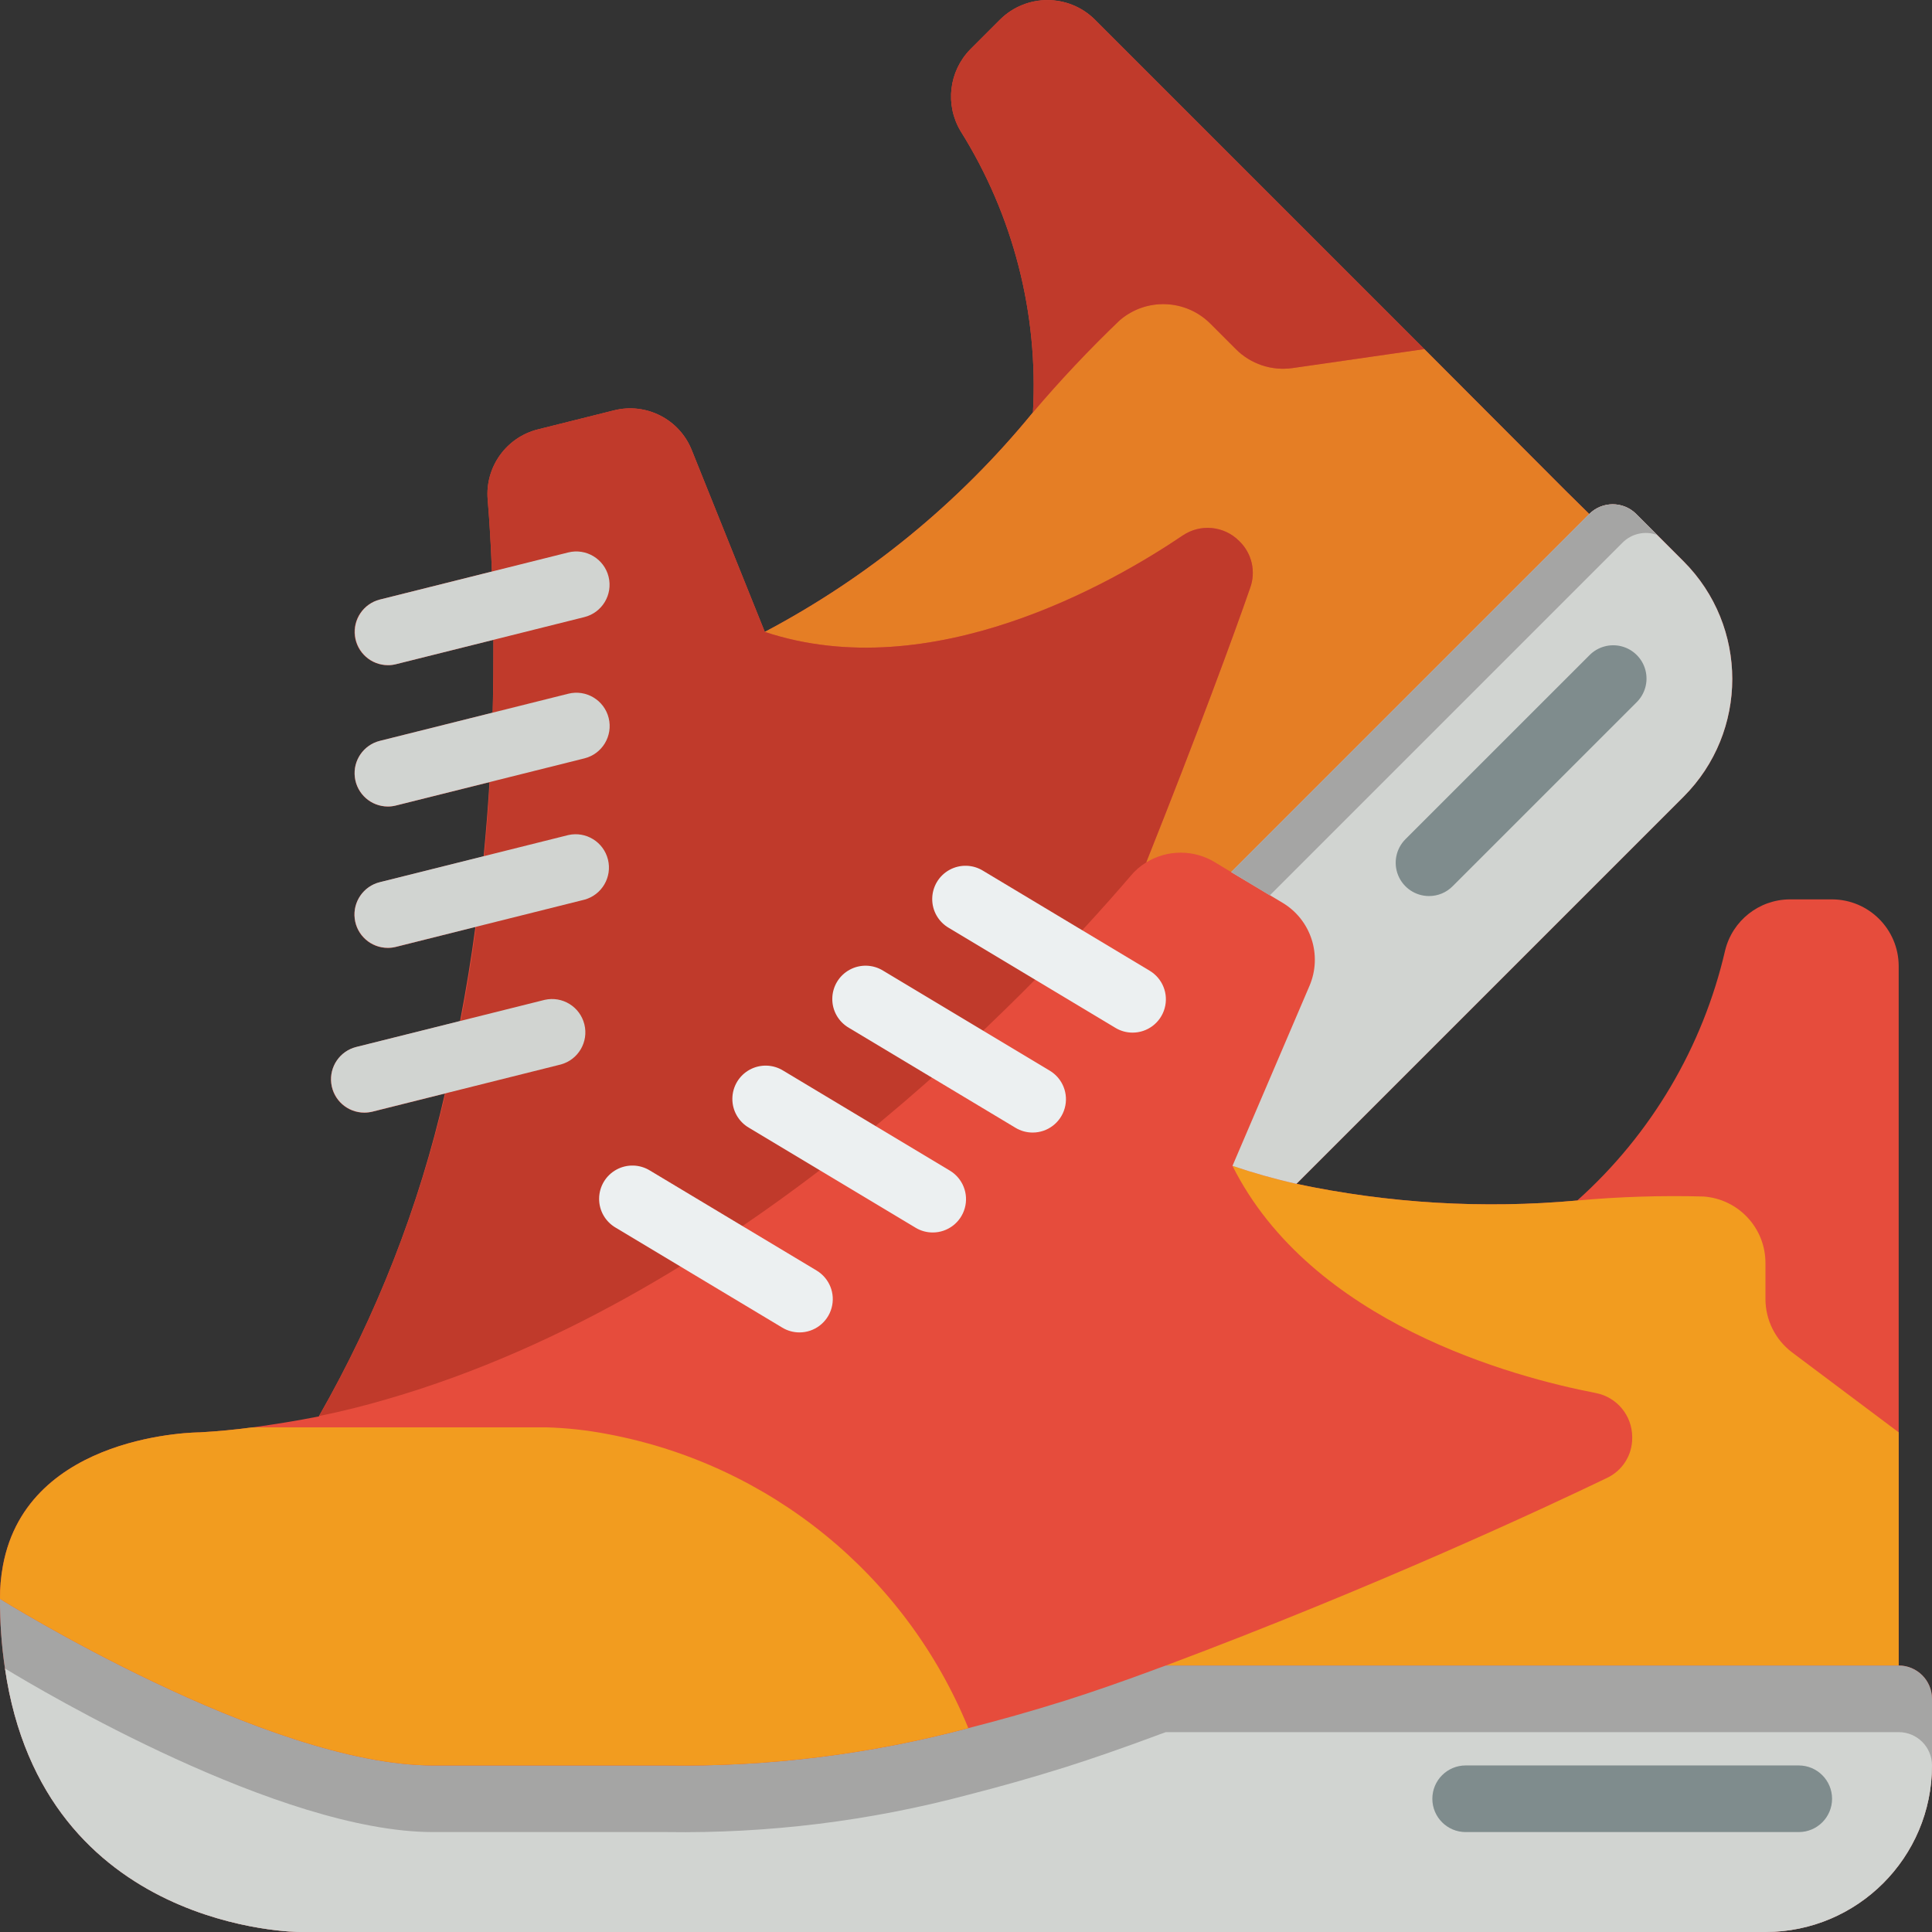
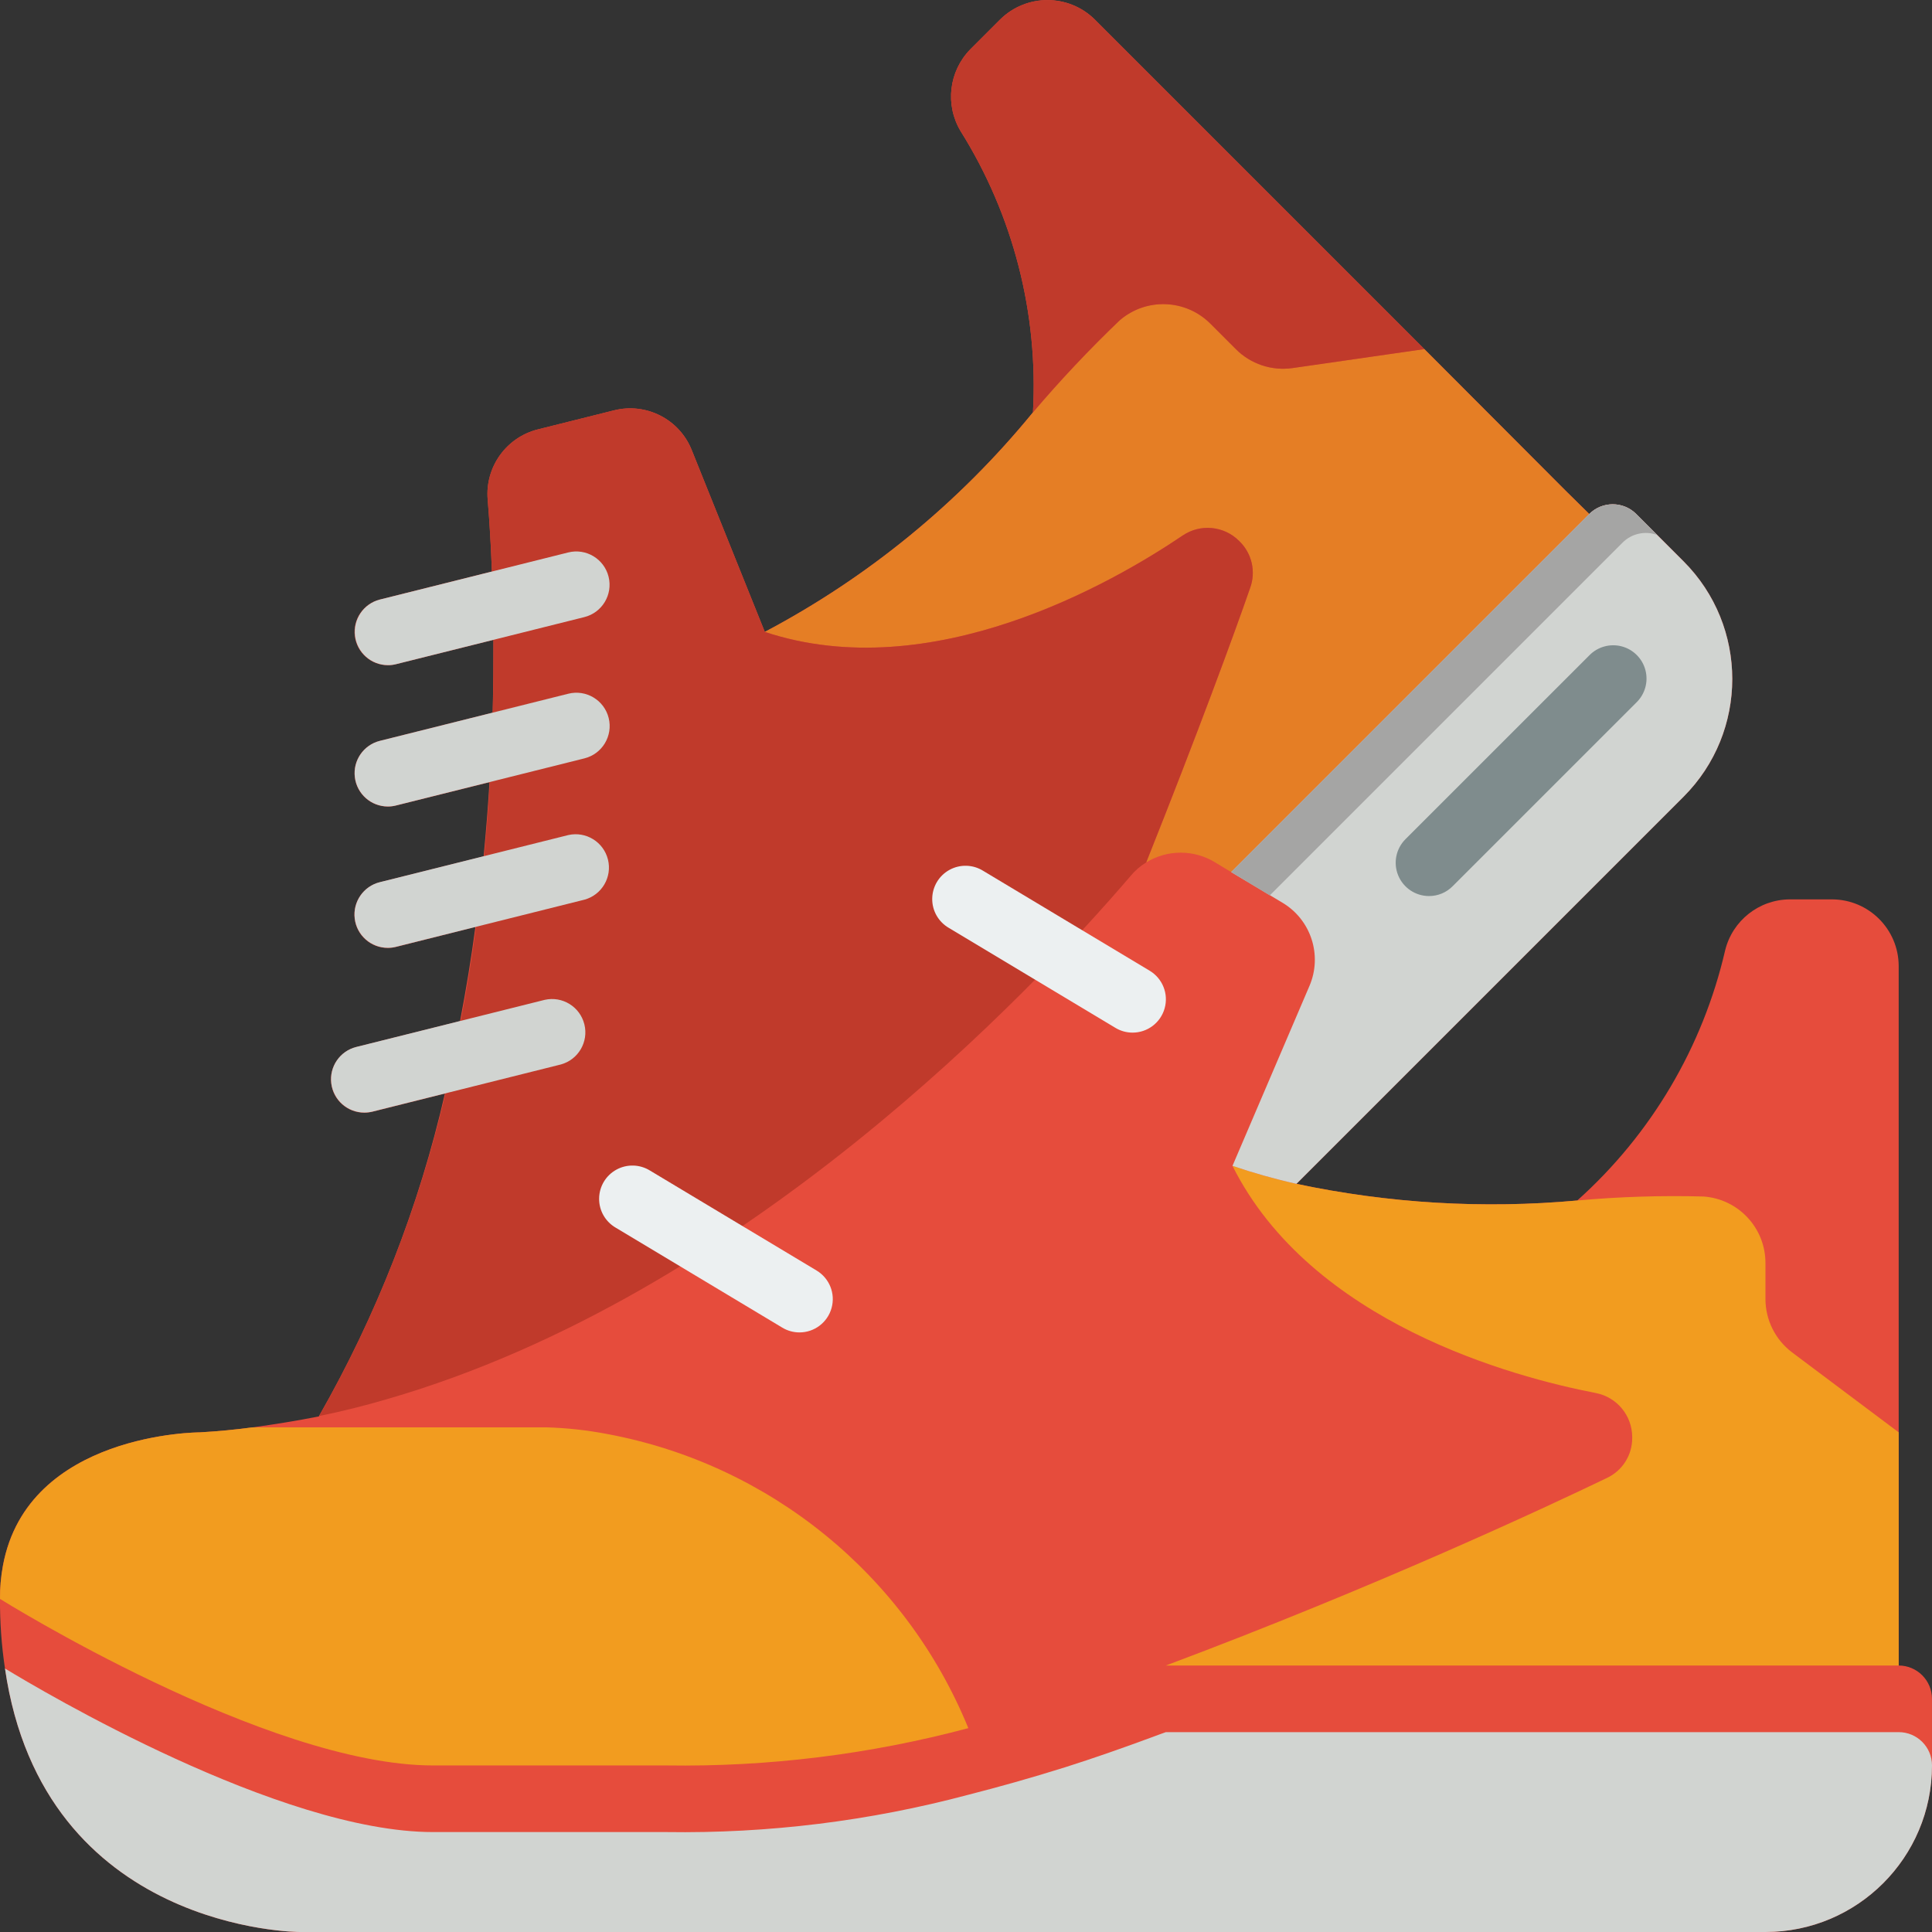
<svg xmlns="http://www.w3.org/2000/svg" height="512" viewBox="0 0 58 58" width="512">
  <rect x="0" y="0" width="58" height="58" fill="#333333" stroke="none" />
  <g id="Page-1" fill="none" fill-rule="evenodd">
    <g id="018---Shoes" fill-rule="nonzero">
      <path id="Shape" d="m57 50v-21c-.003-1.103-.897-1.997-2-2h-1.27c-.921.005-1.72.636-1.94 1.53-.67 2.901-2.221 5.525-4.44 7.51-2.819.256-5.661.087-8.43-.5l11.62-11.62c1.952-1.952 1.952-5.118 0-7.07l-.79-.79-.63-.63c-.39-.388-1.02-.388-1.41 0l-.71-.7-4.24-4.25-9.9-9.9c-.786-.77-2.044-.77-2.83 0l-.9.9c-.646.658-.765 1.67-.29 2.46 1.578 2.521 2.336 5.47 2.17 8.44-2.216 2.712-4.953 4.953-8.05 6.59l-2.19-5.45c-.367-.932-1.369-1.446-2.34-1.2l-2.28.57c-.949.237-1.588 1.125-1.51 2.1.051.592.095 1.323.128 2.167l-3.368.843c-.49.123-.811.591-.749 1.092.062.501.487.878.991.878.082 0.0.164-.01.243-.03l2.927-.731c0 .687 0 1.419-.023 2.186l-3.389.848c-.49.123-.811.591-.749 1.092.062.501.487.878.991.878.082 0.0.164-.01.243-.03l2.81-.7c-.043.72-.102 1.462-.176 2.225l-3.119.779c-.492.121-.815.59-.753 1.093s.489.88.995.878c.082-0.0.164-.01.243-.03l2.387-.6c-.123.928-.277 1.87-.461 2.827l-3.118.779c-.489.123-.811.591-.75 1.091.061.501.486.878.991.879.082 0.0.164-.01.244-.029l2.179-.545c-.777 3.395-2.051 6.658-3.78 9.681v.01c-.66.13-1.33.24-2 .33-.52.07-1.05.12-1.58.15 0 0-5.17 0-5.91 4-.061.329-.09.664-.087.999-.004.699.046 1.398.15 2.09 1.15 7.91 8.85 7.91 8.85 7.91h44c2.761 0 5-2.239 5-5v-2c0-.552-.448-1-1-1z" fill="#e64c3c" />
      <path id="Shape" d="m47.71 15.43-10.75 10.75-.48-.29c-.635-.39-1.435-.39-2.07 0 1.54-3.86 2.65-6.88 3.12-8.24.177-.484.056-1.027-.31-1.39l-.02-.02c-.454-.456-1.169-.523-1.7-.16-2.1 1.42-7.54 4.55-12.54 2.89 3.097-1.637 5.834-3.878 8.05-6.59.819-.964 1.686-1.885 2.6-2.76.795-.69 1.988-.646 2.73.1l.76.76c.445.448 1.075.659 1.7.57l3.96-.57 4.24 4.25z" fill="#e57e25" />
      <path id="Shape" d="m42.76 10.48-3.96.57c-.625.089-1.255-.122-1.7-.57l-.76-.76c-.742-.746-1.935-.79-2.73-.1-.914.875-1.781 1.796-2.6 2.76.166-2.97-.592-5.919-2.17-8.44-.475-.79-.356-1.802.29-2.46l.9-.9c.786-.77 2.044-.77 2.83 0z" fill="#c03a2b" />
      <path id="Shape" d="m37.53 17.65c-.47 1.36-1.58 4.38-3.12 8.24-.182.112-.345.254-.48.42-2.93 3.42-11.56 12.58-22.3 15.69-.68.2-1.36.37-2.05.51 1.909-3.352 3.269-6.988 4.03-10.77v-.01c.355-1.642.626-3.301.81-4.97.18-1.52.28-2.97.34-4.33.06-1.56.07-3 .04-4.25-.03-1.29-.09-2.37-.16-3.19-.078-.975.561-1.863 1.51-2.1l2.28-.57c.971-.246 1.973.268 2.34 1.2l2.19 5.45c5 1.66 10.44-1.47 12.54-2.89.531-.363 1.246-.296 1.7.16l.02.02c.366.363.487.906.31 1.39z" fill="#c03a2b" />
      <path id="Shape" d="m57 43v7h-22c6.32-2.37 11.39-4.74 13.24-5.63.465-.218.762-.686.76-1.2v-.03c-.002-.644-.458-1.196-1.09-1.32-2.49-.48-8.55-2.11-10.91-6.82.63.214 1.271.395 1.92.54 2.769.587 5.611.756 8.43.5 1.26-.114 2.525-.154 3.79-.12 1.05.074 1.863.948 1.86 2v1.08c.002.629.298 1.221.8 1.6z" fill="#f29c1f" />
-       <path id="Shape" d="m58 51v2c0 2.761-2.239 5-5 5h-44s-7.7 0-8.85-7.91c-.104-.692-.154-1.391-.15-2.09 0 0 8 5 13 5h7c3.06.046 6.113-.331 9.07-1.12.9-.23 1.87-.5 2.92-.83.82-.26 1.68-.56 2.6-.9.13-.05.27-.1.41-.15h22c.552 0 1 .448 1 1z" fill="#a5a5a4" />
      <path id="Shape" d="m58 53c0 2.761-2.239 5-5 5h-44s-7.7 0-8.85-7.91c1.1.67 8.25 4.91 12.85 4.91h7c3.06.046 6.113-.331 9.07-1.12.9-.23 1.87-.5 2.92-.83.82-.26 1.68-.56 2.6-.9.13-.05.27-.1.41-.15h22c.552 0 1 .448 1 1z" fill="#d1d4d1" />
      <path id="Shape" d="m29.07 51.88c-2.957.789-6.01 1.166-9.07 1.12h-7c-5 0-13-5-13-5-.002-.335.028-.67.09-1 .74-4 5.91-4 5.91-4 .53-.03 1.06-.08 1.58-.15h8.83c.611.018 1.22.085 1.82.2 4.879.909 8.962 4.235 10.84 8.83z" fill="#f29c1f" />
-       <path id="Shape" d="m54 55h-10c-.552 0-1-.448-1-1s.448-1 1-1h10c.552 0 1 .448 1 1s-.448 1-1 1z" fill="#7f8c8d" />
      <path id="Shape" d="m24 40c-.181 0-.359-.049-.514-.143l-5-3c-.313-.181-.505-.516-.5-.878.004-.362.203-.693.52-.866.317-.173.703-.162 1.01.03l5 3c.385.232.569.692.448 1.125-.12.433-.515.733-.964.732z" fill="#ecf0f1" />
-       <path id="Shape" d="m28 37c-.181 0-.359-.049-.514-.143l-5-3c-.313-.181-.505-.516-.5-.878.004-.362.203-.693.52-.866.317-.173.703-.162 1.01.03l5 3c.385.232.569.692.448 1.125-.12.433-.515.733-.964.732z" fill="#ecf0f1" />
-       <path id="Shape" d="m31 34c-.181 0-.359-.049-.514-.143l-5-3c-.313-.181-.505-.516-.5-.878.004-.362.203-.693.52-.866.317-.173.703-.162 1.01.03l5 3c.385.232.569.692.448 1.125-.12.433-.515.733-.964.732z" fill="#ecf0f1" />
      <path id="Shape" d="m34 31c-.181 0-.359-.049-.514-.143l-5-3c-.313-.181-.505-.516-.5-.878.004-.362.203-.693.52-.866.317-.173.703-.162 1.01.03l5 3c.385.232.569.692.448 1.125-.12.433-.515.733-.964.732z" fill="#ecf0f1" />
      <path id="Shape" d="m50.54 23.92-11.62 11.62c-.649-.145-1.29-.326-1.92-.54l2.31-5.4c.395-.919.049-1.988-.81-2.5l-1.54-.92 10.75-10.75c.39-.388 1.02-.388 1.41 0l1.42 1.42c1.952 1.952 1.952 5.118 0 7.07z" fill="#d1d4d1" />
      <path id="Shape" d="m42.9 26.9c-.404-0-.769-.244-.924-.617-.155-.374-.069-.804.217-1.09l5.517-5.516c.251-.26.623-.364.973-.273.35.092.623.365.714.714.092.35-.013.721-.273.973l-5.517 5.516c-.187.188-.442.294-.707.293z" fill="#7f8c8d" />
      <g fill="#d1d4d1">
        <path id="Shape" d="m10.937 33.4c-.505-.001-.929-.378-.991-.879-.061-.501.26-.969.75-1.091l5.657-1.414c.53-.119 1.058.206 1.19.734.132.527-.182 1.063-.706 1.206l-5.656 1.415c-.08.019-.162.029-.244.029z" />
        <path id="Shape" d="m11.645 28.454c-.506.001-.934-.376-.995-.878s.262-.972.753-1.093l5.658-1.414c.53-.119 1.058.206 1.19.734.132.527-.182 1.063-.706 1.206l-5.657 1.415c-.079.02-.161.03-.243.03z" />
        <path id="Shape" d="m11.645 24.211c-.505-.001-.93-.377-.991-.878-.062-.501.26-.969.749-1.092l5.658-1.415c.536-.134 1.079.193 1.212.729s-.193 1.079-.729 1.212l-5.657 1.414c-.079.02-.161.03-.243.03z" />
        <path id="Shape" d="m11.645 19.968c-.502-.003-.924-.378-.986-.876-.062-.498.255-.966.741-1.092l5.658-1.415c.536-.134 1.079.193 1.212.729s-.193 1.079-.729 1.212l-5.657 1.414c-.079.019-.159.029-.24.028z" />
      </g>
      <path id="Shape" d="m49.75 16.06c-.362-.133-.768-.043-1.04.23l-10.59 10.59-1.16-.7 10.75-10.75c.39-.388 1.02-.388 1.41 0z" fill="#a5a5a4" />
    </g>
  </g>
</svg>